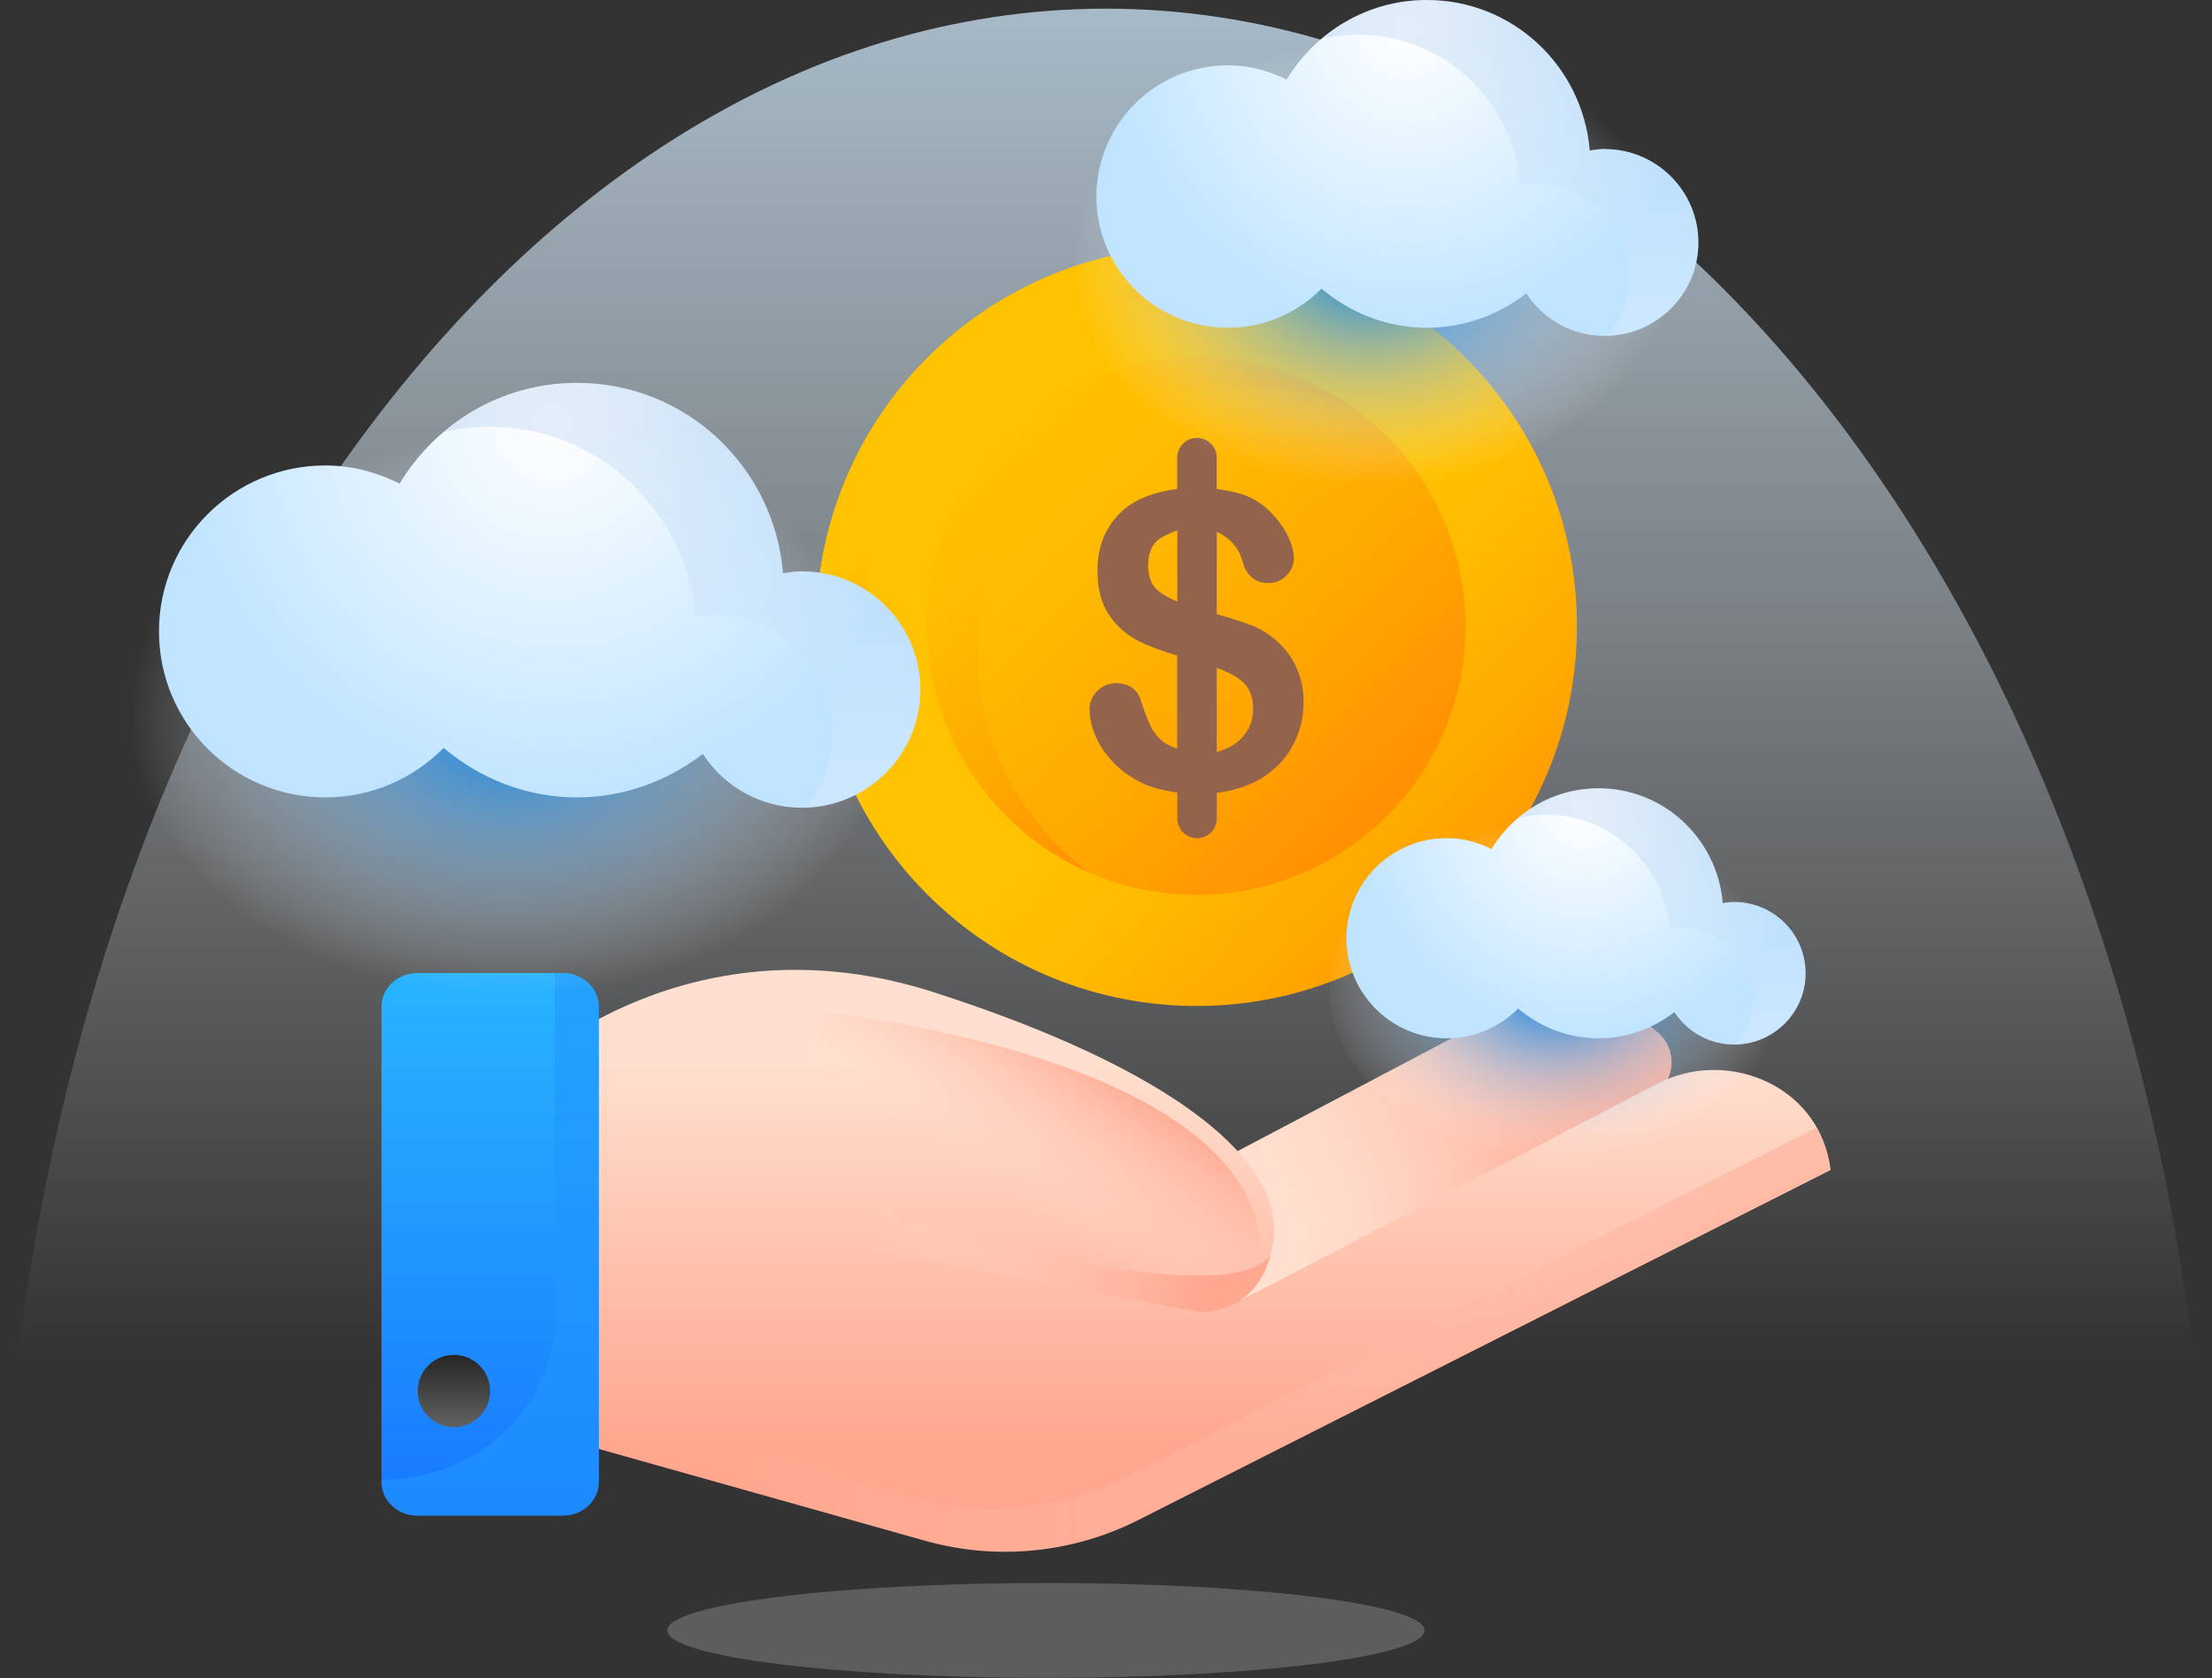
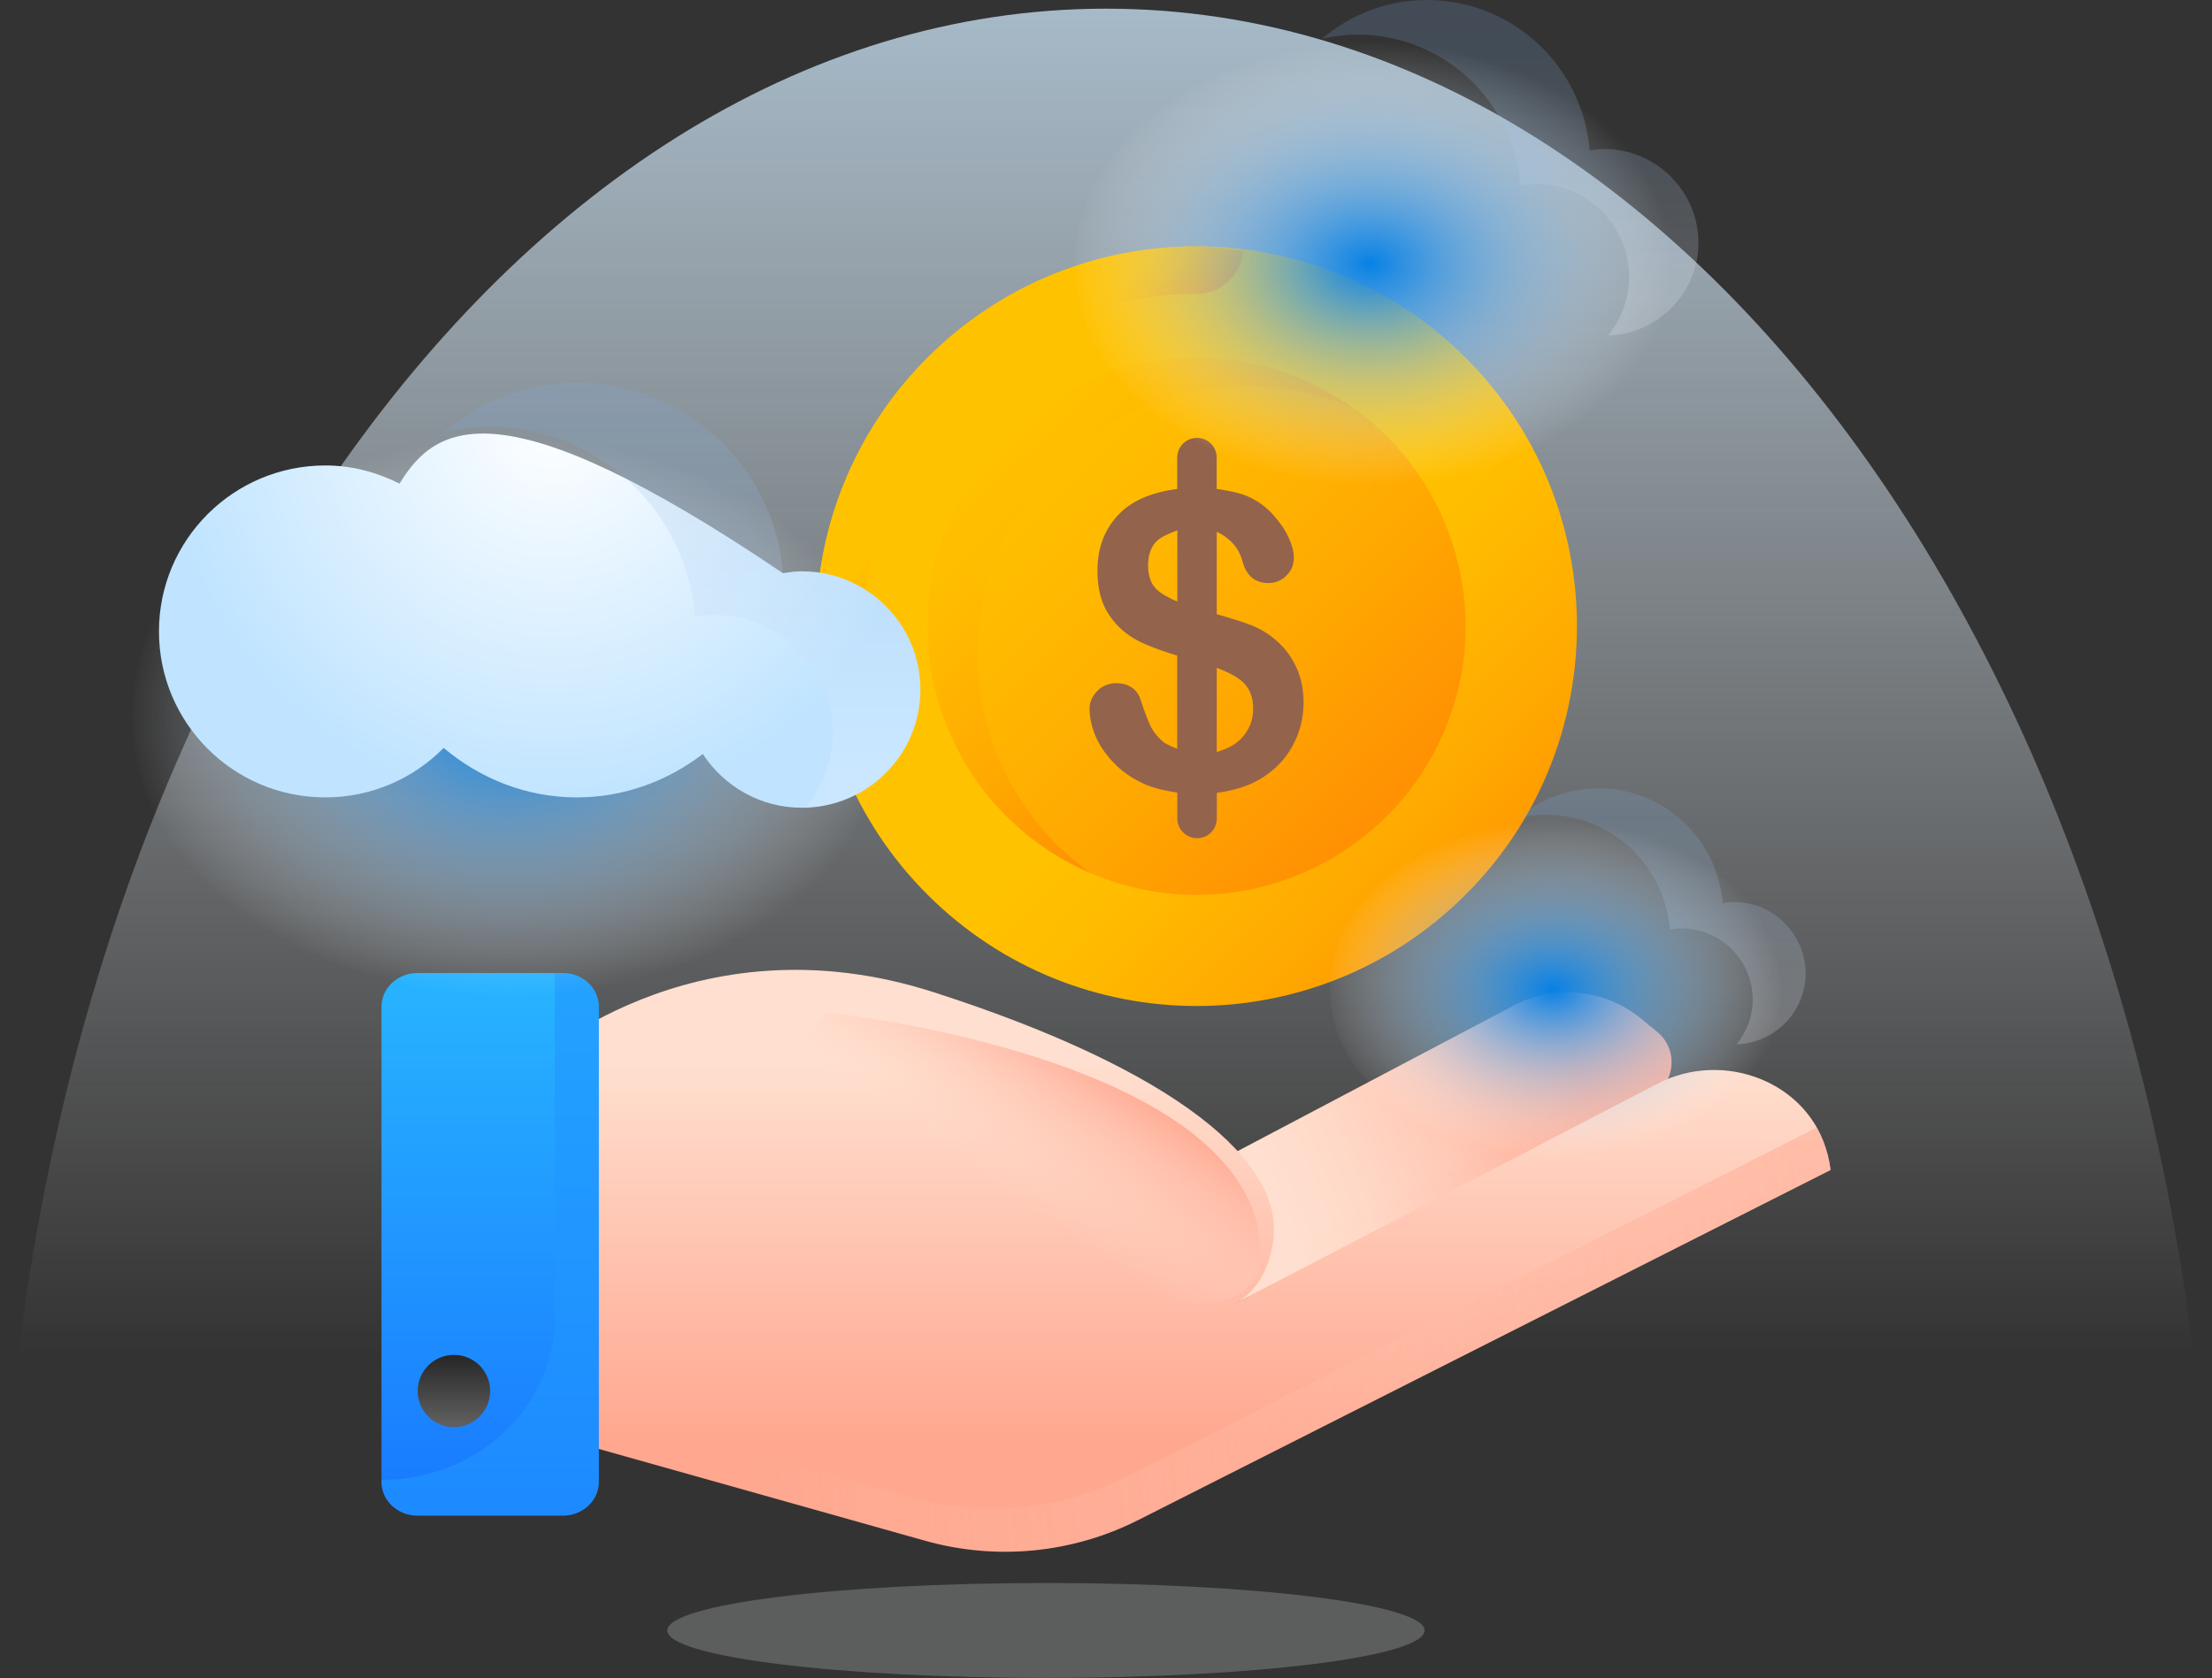
<svg xmlns="http://www.w3.org/2000/svg" width="199" height="151" viewBox="0 0 199 151" fill="none">
  <rect x="0" y="0" width="199" height="151" fill="#333333" stroke="none" />
  <g id="Frame" clip-path="url(#clip0_952_1255)">
    <g id="Group">
      <g id="Layer 1">
        <path id="Vector" d="M99.503 0.78C44.548 0.78 0 67.103 0 148.912H199C199 67.103 154.452 0.78 99.503 0.78Z" fill="url(#paint0_linear_952_1255)" />
        <path id="Vector_2" opacity="0.23" d="M94.098 150.994C112.91 150.994 128.161 149.082 128.161 146.723C128.161 144.364 112.91 142.452 94.098 142.452C75.286 142.452 60.035 144.364 60.035 146.723C60.035 149.082 75.286 150.994 94.098 150.994Z" fill="#E6EAEE" />
        <g id="Group_2">
          <g id="Group_3">
            <path id="Vector_3" d="M109.711 104.445L136.171 90.492C139.869 88.539 144.375 88.999 147.606 91.648L149.078 92.855C151.067 94.488 150.708 97.62 148.404 98.765L110.863 117.415C110.863 117.415 115.903 110.652 109.711 104.445Z" fill="url(#paint1_linear_952_1255)" />
            <path id="Vector_4" style="mix-blend-mode:multiply" opacity="0.5" d="M149.079 92.859L147.606 91.653C146.269 90.558 144.713 89.857 143.089 89.531C143.718 89.857 144.331 90.227 144.892 90.693L146.365 91.9C148.354 93.527 147.994 96.665 145.69 97.81L112.319 114.389C111.745 116.225 110.863 117.426 110.863 117.426L148.404 98.775C150.708 97.636 151.068 94.498 149.079 92.865V92.859Z" fill="url(#paint2_linear_952_1255)" />
            <path id="Vector_5" d="M164.409 103.861C162.757 97.35 155.054 94.426 149.092 97.53L110.865 117.421H110.854C112.405 116.674 114.04 115.091 114.54 111.662C115.574 104.596 105.926 96.357 84.045 89.302C62.164 82.247 47.695 95.88 47.695 95.88V128.651L83.219 138.647C89.625 140.449 96.475 139.787 102.414 136.778L164.69 105.281C164.623 104.781 164.533 104.31 164.415 103.855L164.409 103.861Z" fill="url(#paint3_linear_952_1255)" />
            <g id="Group_4" style="mix-blend-mode:multiply" opacity="0.5">
              <path id="Vector_6" d="M164.407 103.861C164.188 102.996 163.851 102.205 163.435 101.47L101.271 132.911C95.332 135.914 88.482 136.582 82.076 134.78L47.688 125.099V128.651L83.211 138.647C89.617 140.449 96.467 139.787 102.406 136.778L164.683 105.281C164.615 104.781 164.525 104.31 164.407 103.855V103.861Z" fill="url(#paint4_linear_952_1255)" />
            </g>
            <path id="Vector_7" d="M50.638 87.561H37.557C35.77 87.561 34.32 88.92 34.32 90.592V133.36C34.32 135.032 35.77 136.391 37.557 136.391H50.638C52.425 136.391 53.875 135.032 53.875 133.36V90.592C53.875 88.92 52.425 87.561 50.638 87.561Z" fill="url(#paint5_linear_952_1255)" />
            <path id="Vector_8" style="mix-blend-mode:multiply" opacity="0.3" d="M50.638 87.562H49.913V118.572C49.913 126.637 42.934 133.17 34.32 133.17V133.355C34.32 135.028 35.77 136.386 37.557 136.386H50.638C52.425 136.386 53.875 135.028 53.875 133.355V90.587C53.875 88.915 52.425 87.557 50.638 87.557V87.562Z" fill="url(#paint6_linear_952_1255)" />
            <path id="Vector_9" d="M74.35 91.109C74.35 91.109 111.695 94.982 113.375 111.758C115.055 128.534 66.602 102.391 66.602 102.391L74.356 91.109H74.35Z" fill="url(#paint7_linear_952_1255)" />
-             <path id="Vector_10" style="mix-blend-mode:multiply" d="M114.303 112.953C109.786 118.785 78.487 108.918 78.487 108.918L76.684 112.156L107.723 118.038C107.723 118.038 112.753 118.549 114.298 112.953H114.303Z" fill="url(#paint8_linear_952_1255)" />
            <path id="Vector_11" d="M40.837 128.432C42.637 128.432 44.096 126.975 44.096 125.177C44.096 123.379 42.637 121.922 40.837 121.922C39.037 121.922 37.578 123.379 37.578 125.177C37.578 126.975 39.037 128.432 40.837 128.432Z" fill="url(#paint9_linear_952_1255)" />
          </g>
          <g id="Group_5">
            <path id="Vector_12" d="M131.846 80.518C145.21 67.17 145.21 45.528 131.846 32.179C118.482 18.831 96.815 18.831 83.451 32.179C70.087 45.528 70.087 67.17 83.451 80.518C96.815 93.866 118.482 93.866 131.846 80.518Z" fill="url(#paint10_linear_952_1255)" />
            <path id="Vector_13" style="mix-blend-mode:multiply" d="M129.322 67.111C135.268 55.158 130.386 40.653 118.419 34.714C106.452 28.776 91.93 33.651 85.985 45.605C80.039 57.558 84.92 72.062 96.888 78.001C108.855 83.94 123.376 79.065 129.322 67.111Z" fill="url(#paint11_linear_952_1255)" />
            <path id="Vector_14" style="mix-blend-mode:multiply" d="M87.969 58.943C87.969 45.597 98.808 34.776 112.176 34.781C115.558 34.781 118.773 35.488 121.7 36.74C117.733 33.9 112.906 32.183 107.652 32.183C94.29 32.183 83.451 42.998 83.445 56.345C83.445 66.312 89.486 74.866 98.111 78.565C91.986 74.176 87.963 67.048 87.969 58.943Z" fill="url(#paint12_linear_952_1255)" />
            <path id="Vector_15" style="mix-blend-mode:overlay" d="M107.661 22.17C88.764 22.164 73.435 37.464 73.43 56.339C73.43 57.776 73.677 59.14 73.851 60.526C76.009 60.307 77.706 58.55 77.706 56.339C77.706 39.849 91.152 26.436 107.656 26.441C109.869 26.441 111.628 24.746 111.847 22.591C110.459 22.417 109.088 22.17 107.656 22.17H107.661Z" fill="url(#paint13_linear_952_1255)" />
            <g id="Vector_16" style="mix-blend-mode:multiply">
              <path d="M116.651 60.122C116.241 59.185 115.662 58.388 114.903 57.714C114.195 57.069 113.392 56.569 112.493 56.233C111.723 55.941 110.683 55.615 109.464 55.273V47.847C110.61 48.403 111.447 49.245 111.785 50.53C112.139 51.821 112.914 52.467 114.111 52.467C114.746 52.467 115.285 52.248 115.729 51.799C116.179 51.355 116.398 50.828 116.398 50.216C116.398 49.666 116.246 49.065 115.948 48.409C115.651 47.746 115.223 47.107 114.678 46.489C113.982 45.67 113.167 45.058 112.228 44.66C111.459 44.328 110.481 44.149 109.458 43.997V41.174C109.458 40.198 108.666 39.406 107.683 39.406C106.699 39.406 105.907 40.198 105.907 41.174V43.997C103.716 44.289 101.951 44.98 100.737 46.197C99.4 47.539 98.731 49.256 98.731 51.361C98.731 52.972 99.074 54.285 99.76 55.312C100.445 56.339 101.333 57.131 102.434 57.686C103.378 58.163 104.564 58.596 105.907 58.994V67.379C105.418 67.177 104.907 66.992 104.57 66.695C104.075 66.257 103.704 65.774 103.463 65.241C103.221 64.713 102.935 63.944 102.603 62.945C102.457 62.485 102.193 62.12 101.816 61.868C101.434 61.609 100.973 61.48 100.423 61.48C99.737 61.48 99.17 61.716 98.709 62.188C98.254 62.659 98.023 63.181 98.023 63.77C98.023 64.562 98.198 65.37 98.54 66.195C98.883 67.02 99.411 67.811 100.125 68.575C100.839 69.338 101.726 69.972 102.8 70.489C103.687 70.915 104.778 71.145 105.918 71.325V73.654C105.918 74.631 106.711 75.428 107.694 75.428C108.677 75.428 109.47 74.636 109.47 73.654V71.347C110.953 71.151 112.29 70.758 113.403 70.084C114.673 69.316 115.634 68.328 116.291 67.11C116.949 65.897 117.274 64.595 117.274 63.203C117.274 62.092 117.072 61.071 116.662 60.139L116.651 60.122ZM104.092 53.073C103.553 52.579 103.289 51.849 103.289 50.884C103.289 49.874 103.575 49.116 104.148 48.616C104.575 48.252 105.25 47.988 105.918 47.724V54.139C105.154 53.808 104.513 53.46 104.092 53.073ZM111.734 66.386C111.183 66.998 110.397 67.396 109.464 67.671V60.094C110.419 60.453 111.223 60.852 111.756 61.329C112.414 61.907 112.74 62.732 112.74 63.787C112.74 64.775 112.403 65.639 111.734 66.386Z" fill="#94634B" />
            </g>
          </g>
        </g>
        <g id="Group_6">
          <path id="Vector_17" style="mix-blend-mode:multiply" d="M46.306 89.694C65.338 89.694 80.767 78.391 80.767 64.449C80.767 50.506 65.338 39.203 46.306 39.203C27.273 39.203 11.844 50.506 11.844 64.449C11.844 78.391 27.273 89.694 46.306 89.694Z" fill="url(#paint14_radial_952_1255)" />
          <g id="Group_7">
-             <path id="Vector_18" d="M72.149 51.411C71.565 51.411 71.003 51.495 70.441 51.585C69.654 42.004 61.703 34.455 51.904 34.455C45.11 34.455 39.221 38.109 35.946 43.519C33.928 42.509 31.681 41.886 29.27 41.886C21.004 41.886 14.301 48.576 14.301 56.821C14.301 65.066 20.999 71.756 29.27 71.756C33.439 71.756 37.199 70.05 39.913 67.305C43.166 70.044 47.313 71.756 51.898 71.756C56.18 71.756 60.074 70.263 63.226 67.85C65.131 70.757 68.407 72.688 72.144 72.688C78.032 72.688 82.803 67.923 82.803 62.052C82.803 56.181 78.032 51.416 72.144 51.416L72.149 51.411Z" fill="url(#paint15_radial_952_1255)" />
+             <path id="Vector_18" d="M72.149 51.411C71.565 51.411 71.003 51.495 70.441 51.585C45.11 34.455 39.221 38.109 35.946 43.519C33.928 42.509 31.681 41.886 29.27 41.886C21.004 41.886 14.301 48.576 14.301 56.821C14.301 65.066 20.999 71.756 29.27 71.756C33.439 71.756 37.199 70.05 39.913 67.305C43.166 70.044 47.313 71.756 51.898 71.756C56.18 71.756 60.074 70.263 63.226 67.85C65.131 70.757 68.407 72.688 72.144 72.688C78.032 72.688 82.803 67.923 82.803 62.052C82.803 56.181 78.032 51.416 72.144 51.416L72.149 51.411Z" fill="url(#paint15_radial_952_1255)" />
            <path id="Vector_19" style="mix-blend-mode:multiply" opacity="0.2" d="M72.148 51.411C71.564 51.411 71.002 51.495 70.44 51.585C69.653 42.01 61.702 34.455 51.903 34.455C47.323 34.455 43.182 36.139 39.945 38.878C41.255 38.58 42.603 38.395 44.008 38.395C53.808 38.395 61.759 45.95 62.545 55.525C63.107 55.435 63.669 55.351 64.254 55.351C70.142 55.351 74.913 60.116 74.913 65.986C74.913 68.523 73.986 70.824 72.502 72.648C78.222 72.458 82.808 67.799 82.808 62.046C82.808 56.294 78.037 51.411 72.148 51.411Z" fill="url(#paint16_linear_952_1255)" />
          </g>
        </g>
        <g id="Group_8">
          <path id="Vector_20" style="mix-blend-mode:multiply" d="M140.422 104.259C151.901 104.259 161.207 97.442 161.207 89.032C161.207 80.623 151.901 73.805 140.422 73.805C128.942 73.805 119.637 80.623 119.637 89.032C119.637 97.442 128.942 104.259 140.422 104.259Z" fill="url(#paint17_radial_952_1255)" />
          <g id="Group_9">
-             <path id="Vector_21" d="M156.01 81.169C155.656 81.169 155.319 81.22 154.982 81.27C154.505 75.495 149.711 70.938 143.806 70.938C139.71 70.938 136.158 73.143 134.18 76.404C132.967 75.792 131.612 75.422 130.157 75.422C125.173 75.422 121.133 79.457 121.133 84.43C121.133 89.403 125.173 93.438 130.157 93.438C132.669 93.438 134.939 92.411 136.574 90.755C138.535 92.406 141.036 93.438 143.8 93.438C146.379 93.438 148.728 92.54 150.633 91.081C151.779 92.832 153.757 93.999 156.01 93.999C159.562 93.999 162.439 91.126 162.439 87.584C162.439 84.043 159.562 81.169 156.01 81.169Z" fill="url(#paint18_radial_952_1255)" />
            <path id="Vector_22" style="mix-blend-mode:multiply" opacity="0.2" d="M156.012 81.169C155.658 81.169 155.32 81.22 154.983 81.27C154.506 75.495 149.713 70.938 143.807 70.938C141.048 70.938 138.547 71.953 136.598 73.603C137.39 73.424 138.205 73.312 139.048 73.312C144.959 73.312 149.752 77.869 150.224 83.644C150.561 83.588 150.898 83.543 151.252 83.543C154.804 83.543 157.68 86.417 157.68 89.958C157.68 91.491 157.124 92.877 156.225 93.977C159.675 93.865 162.44 91.053 162.44 87.584C162.44 84.116 159.563 81.169 156.012 81.169Z" fill="url(#paint19_linear_952_1255)" />
          </g>
        </g>
        <g id="Group_10">
          <path id="Vector_23" style="mix-blend-mode:multiply" d="M123.935 43.671C138.983 43.671 151.182 34.736 151.182 23.713C151.182 12.691 138.983 3.755 123.935 3.755C108.886 3.755 96.688 12.691 96.688 23.713C96.688 34.736 108.886 43.671 123.935 43.671Z" fill="url(#paint20_radial_952_1255)" />
          <g id="Group_11">
-             <path id="Vector_24" d="M144.365 13.408C143.904 13.408 143.455 13.47 143.016 13.543C142.393 5.972 136.111 0 128.362 0C122.99 0 118.337 2.89 115.747 7.167C114.151 6.37 112.376 5.876 110.471 5.876C103.936 5.876 98.637 11.163 98.637 17.685C98.637 24.207 103.936 29.494 110.471 29.494C113.763 29.494 116.742 28.147 118.888 25.975C121.462 28.136 124.738 29.494 128.362 29.494C131.745 29.494 134.824 28.315 137.313 26.407C138.819 28.703 141.409 30.229 144.365 30.229C149.018 30.229 152.794 26.463 152.794 21.822C152.794 17.18 149.023 13.414 144.365 13.414V13.408Z" fill="url(#paint21_radial_952_1255)" />
            <path id="Vector_25" style="mix-blend-mode:multiply" opacity="0.2" d="M144.365 13.408C143.904 13.408 143.455 13.47 143.016 13.543C142.393 5.972 136.111 0 128.362 0C124.743 0 121.467 1.33 118.911 3.497C119.944 3.261 121.012 3.115 122.125 3.115C129.873 3.115 136.156 9.087 136.779 16.658C137.223 16.585 137.667 16.523 138.128 16.523C142.78 16.523 146.556 20.289 146.556 24.931C146.556 26.935 145.826 28.753 144.652 30.201C149.175 30.05 152.799 26.368 152.799 21.822C152.799 17.275 149.029 13.414 144.371 13.414L144.365 13.408Z" fill="url(#paint22_linear_952_1255)" />
          </g>
        </g>
      </g>
    </g>
  </g>
  <defs>
    <linearGradient id="paint0_linear_952_1255" x1="99.503" y1="122.174" x2="99.503" y2="-43.974" gradientUnits="userSpaceOnUse">
      <stop stop-color="white" stop-opacity="0" />
      <stop offset="1" stop-color="#C0E4FF" />
    </linearGradient>
    <linearGradient id="paint1_linear_952_1255" x1="114.718" y1="107.475" x2="142.231" y2="96.357" gradientUnits="userSpaceOnUse">
      <stop stop-color="#FFDFCF" />
      <stop offset="0.22" stop-color="#FFD9C8" />
      <stop offset="0.54" stop-color="#FFC9B6" />
      <stop offset="0.9" stop-color="#FFAF98" />
      <stop offset="1" stop-color="#FFA78F" />
    </linearGradient>
    <linearGradient id="paint2_linear_952_1255" x1="111.442" y1="111.617" x2="146.573" y2="93.685" gradientUnits="userSpaceOnUse">
      <stop stop-color="#FFDFCF" stop-opacity="0" />
      <stop offset="1" stop-color="#FFA78F" />
    </linearGradient>
    <linearGradient id="paint3_linear_952_1255" x1="106.184" y1="95.672" x2="106.184" y2="129.83" gradientUnits="userSpaceOnUse">
      <stop stop-color="#FFDFCF" />
      <stop offset="1" stop-color="#FFA78F" />
    </linearGradient>
    <linearGradient id="paint4_linear_952_1255" x1="65.854" y1="127.147" x2="163.14" y2="116.746" gradientUnits="userSpaceOnUse">
      <stop stop-color="#FFDFCF" stop-opacity="0" />
      <stop offset="1" stop-color="#FFA78F" />
    </linearGradient>
    <linearGradient id="paint5_linear_952_1255" x1="44.097" y1="134.106" x2="44.097" y2="89.335" gradientUnits="userSpaceOnUse">
      <stop stop-color="#197BFF" />
      <stop offset="1" stop-color="#27B2FF" />
    </linearGradient>
    <linearGradient id="paint6_linear_952_1255" x1="44.097" y1="134.107" x2="44.097" y2="89.336" gradientUnits="userSpaceOnUse">
      <stop stop-color="#27B2FF" />
      <stop offset="1" stop-color="#197BFF" />
    </linearGradient>
    <linearGradient id="paint7_linear_952_1255" x1="90.618" y1="107.397" x2="98.87" y2="95.125" gradientUnits="userSpaceOnUse">
      <stop stop-color="#FFDFCF" stop-opacity="0" />
      <stop offset="1" stop-color="#FFA78F" />
    </linearGradient>
    <linearGradient id="paint8_linear_952_1255" x1="78.448" y1="110.17" x2="108.424" y2="115.086" gradientUnits="userSpaceOnUse">
      <stop stop-color="#FFDFCF" stop-opacity="0" />
      <stop offset="1" stop-color="#FFA78F" />
    </linearGradient>
    <linearGradient id="paint9_linear_952_1255" x1="40.837" y1="128.129" x2="40.837" y2="122.163" gradientUnits="userSpaceOnUse">
      <stop stop-color="#5F5F60" />
      <stop offset="1" stop-color="#282828" />
    </linearGradient>
    <linearGradient id="paint10_linear_952_1255" x1="110.033" y1="58.626" x2="136.153" y2="83.456" gradientUnits="userSpaceOnUse">
      <stop stop-color="#FFC200" />
      <stop offset="0.27" stop-color="#FFBB00" />
      <stop offset="0.66" stop-color="#FFA801" />
      <stop offset="1" stop-color="#FF9102" />
    </linearGradient>
    <linearGradient id="paint11_linear_952_1255" x1="89.706" y1="38.419" x2="123.913" y2="72.69" gradientUnits="userSpaceOnUse">
      <stop stop-color="#FFC200" />
      <stop offset="0.27" stop-color="#FFBB00" />
      <stop offset="0.66" stop-color="#FFA801" />
      <stop offset="1" stop-color="#FF9102" />
    </linearGradient>
    <linearGradient id="paint12_linear_952_1255" x1="89.826" y1="38.814" x2="113.284" y2="62.316" gradientUnits="userSpaceOnUse">
      <stop stop-color="#FFC200" />
      <stop offset="0.27" stop-color="#FFBB00" />
      <stop offset="0.66" stop-color="#FFA801" />
      <stop offset="1" stop-color="#FF9102" />
    </linearGradient>
    <linearGradient id="paint13_linear_952_1255" x1="89.139" y1="38.045" x2="94.828" y2="43.459" gradientUnits="userSpaceOnUse">
      <stop stop-color="#FFC200" />
      <stop offset="0.27" stop-color="#FFBB00" />
      <stop offset="0.66" stop-color="#FFA801" />
      <stop offset="1" stop-color="#FF9102" />
    </linearGradient>
    <radialGradient id="paint14_radial_952_1255" cx="0" cy="0" r="1" gradientUnits="userSpaceOnUse" gradientTransform="translate(45.824 64.449) scale(34.373 25.245)">
      <stop stop-color="#0781E5" />
      <stop offset="1" stop-color="white" stop-opacity="0" />
    </radialGradient>
    <radialGradient id="paint15_radial_952_1255" cx="0" cy="0" r="1" gradientUnits="userSpaceOnUse" gradientTransform="translate(49.724 37.778) scale(34.72 34.68)">
      <stop stop-color="white" />
      <stop offset="1" stop-color="#C0E4FF" />
    </radialGradient>
    <linearGradient id="paint16_linear_952_1255" x1="61.377" y1="68.327" x2="61.377" y2="38.94" gradientUnits="userSpaceOnUse">
      <stop stop-color="#EEF4FF" />
      <stop offset="1" stop-color="#7BACDF" />
    </linearGradient>
    <radialGradient id="paint17_radial_952_1255" cx="0" cy="0" r="1" gradientUnits="userSpaceOnUse" gradientTransform="translate(139.692 89.032) scale(20.733 15.227)">
      <stop stop-color="#0781E5" />
      <stop offset="1" stop-color="white" stop-opacity="0" />
    </radialGradient>
    <radialGradient id="paint18_radial_952_1255" cx="0" cy="0" r="1" gradientUnits="userSpaceOnUse" gradientTransform="translate(142.328 72.913) scale(20.937 20.912)">
      <stop stop-color="white" />
      <stop offset="1" stop-color="#C0E4FF" />
    </radialGradient>
    <linearGradient id="paint19_linear_952_1255" x1="149.516" y1="91.367" x2="149.516" y2="73.643" gradientUnits="userSpaceOnUse">
      <stop stop-color="#EEF4FF" />
      <stop offset="1" stop-color="#7BACDF" />
    </linearGradient>
    <radialGradient id="paint20_radial_952_1255" cx="0" cy="0" r="1" gradientUnits="userSpaceOnUse" gradientTransform="translate(123.253 23.713) scale(27.175 19.958)">
      <stop stop-color="#0781E5" />
      <stop offset="1" stop-color="white" stop-opacity="0" />
    </radialGradient>
    <radialGradient id="paint21_radial_952_1255" cx="0" cy="0" r="1" gradientUnits="userSpaceOnUse" gradientTransform="translate(126.513 2.644) scale(27.444 27.412)">
      <stop stop-color="white" />
      <stop offset="1" stop-color="#C0E4FF" />
    </radialGradient>
    <linearGradient id="paint22_linear_952_1255" x1="135.852" y1="26.777" x2="135.852" y2="3.547" gradientUnits="userSpaceOnUse">
      <stop stop-color="#EEF4FF" />
      <stop offset="1" stop-color="#7BACDF" />
    </linearGradient>
    <clipPath id="clip0_952_1255">
      <rect width="199" height="151" fill="white" />
    </clipPath>
  </defs>
</svg>